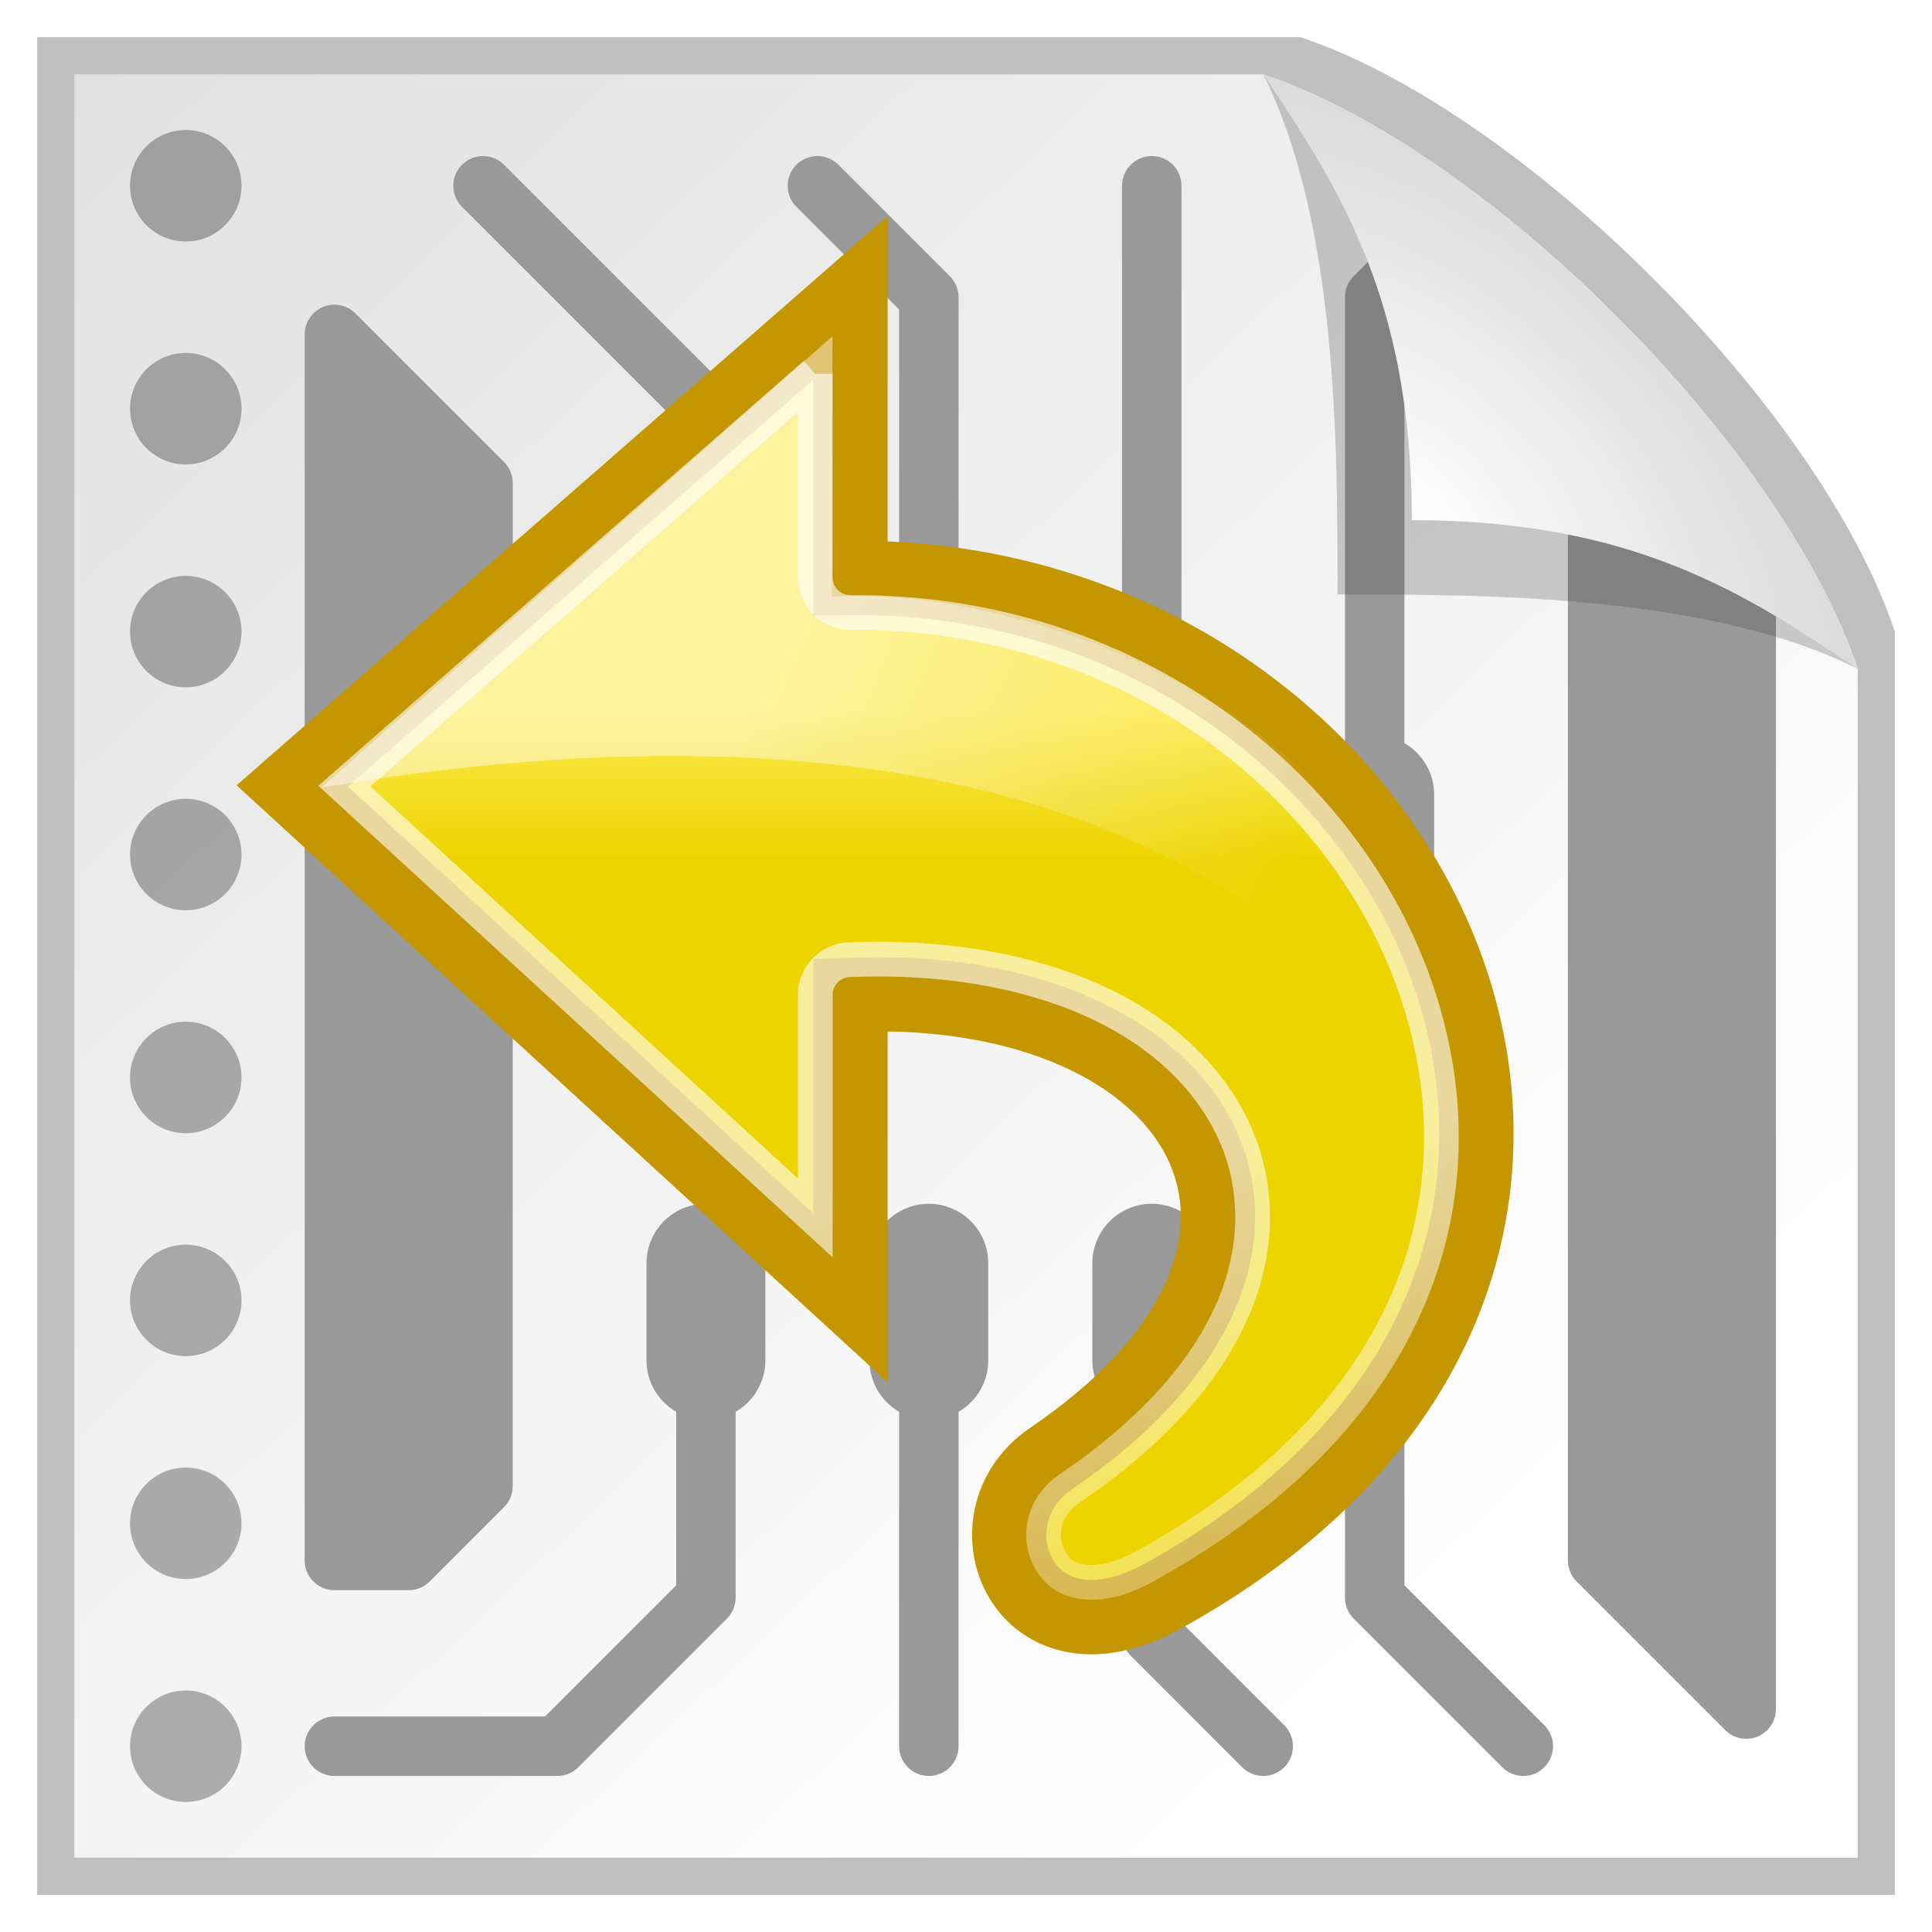
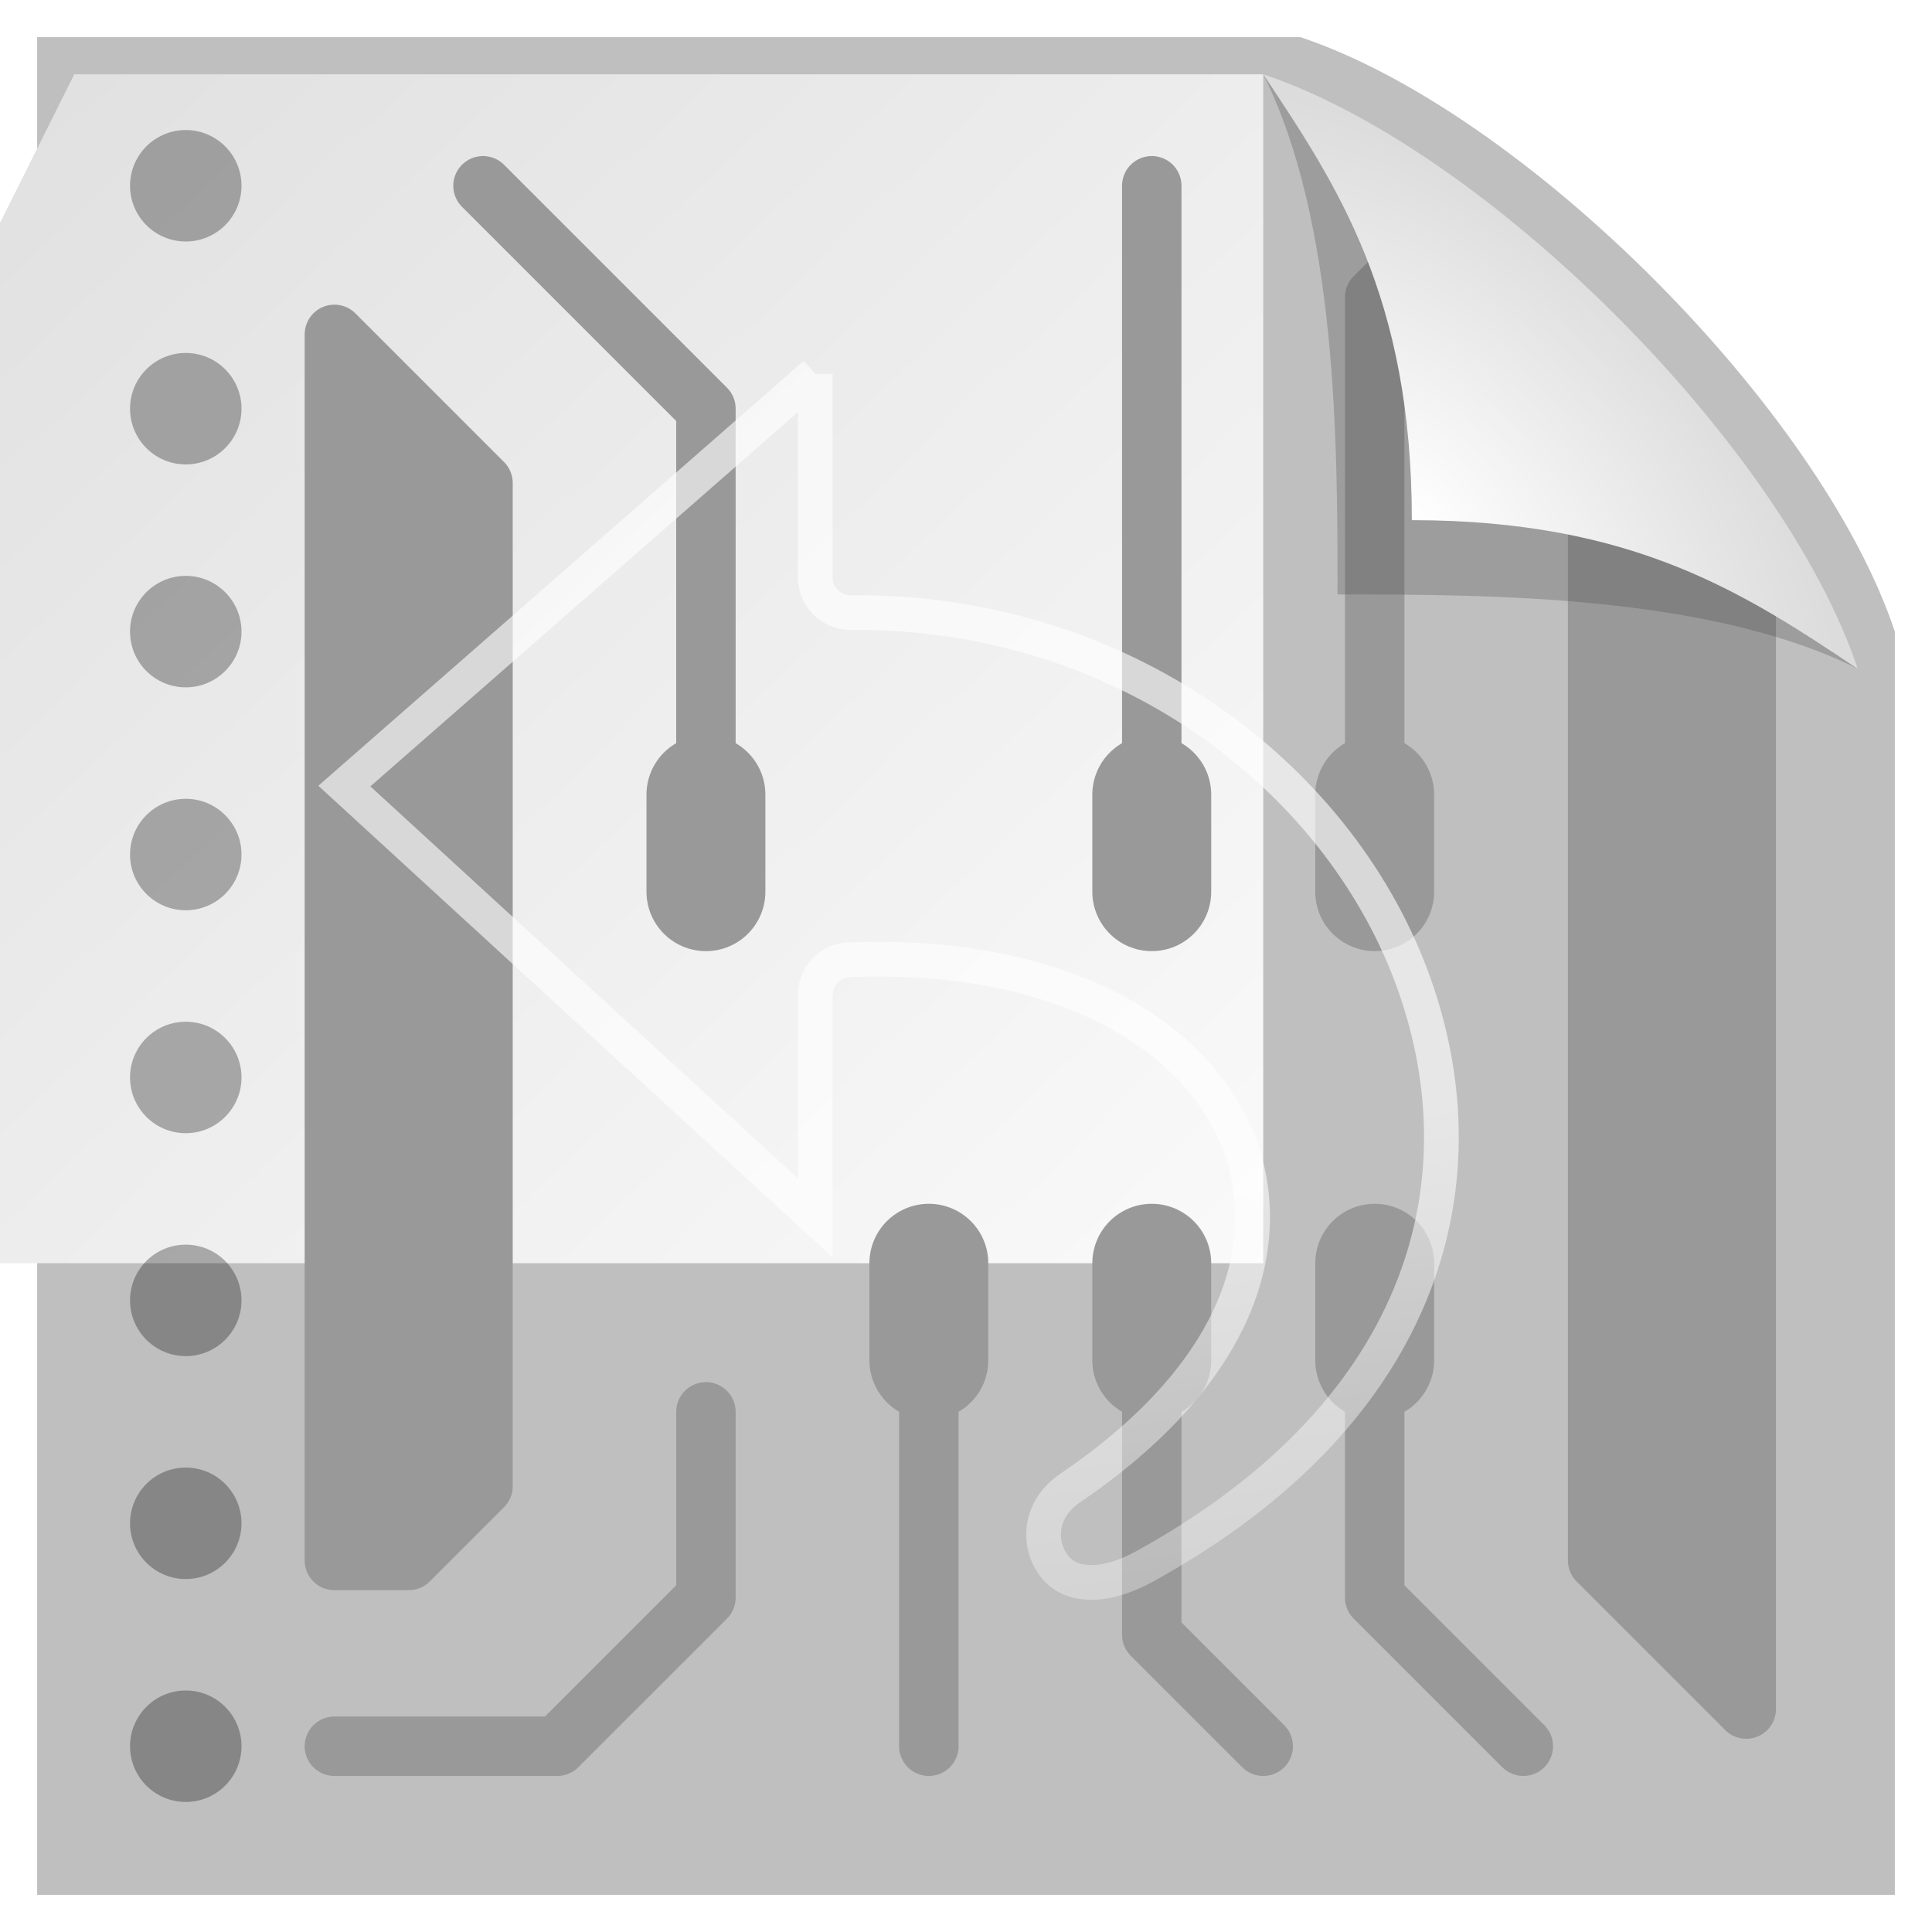
<svg xmlns="http://www.w3.org/2000/svg" xmlns:ns1="http://www.inkscape.org/namespaces/inkscape" xmlns:ns2="http://sodipodi.sourceforge.net/DTD/sodipodi-0.dtd" xmlns:xlink="http://www.w3.org/1999/xlink" width="26" height="26" id="svg2" version="1.1" ns1:version="0.48.5 r10040" ns2:docname="revert_pcbnew.svg">
  <defs id="defs4">
    <linearGradient id="linearGradient3775">
      <stop style="stop-color:#ffffff;stop-opacity:1;" offset="0" id="stop3777" />
      <stop style="stop-color:#e1e1e1;stop-opacity:1;" offset="1" id="stop3779" />
    </linearGradient>
    <linearGradient id="linearGradient3767">
      <stop style="stop-color:#ffffff;stop-opacity:1;" offset="0" id="stop3769" />
      <stop style="stop-color:#dcdcdc;stop-opacity:1;" offset="1" id="stop3771" />
    </linearGradient>
    <linearGradient ns1:collect="always" xlink:href="#linearGradient3775" id="linearGradient3781" x1="20" y1="21" x2="1" y2="1" gradientUnits="userSpaceOnUse" />
    <filter ns1:collect="always" id="filter3899">
      <feGaussianBlur ns1:collect="always" stdDeviation="0.375" id="feGaussianBlur3901" />
    </filter>
    <filter ns1:collect="always" id="filter3952" x="-0.12" width="1.24" y="-0.12" height="1.24">
      <feGaussianBlur ns1:collect="always" stdDeviation="0.35" id="feGaussianBlur3954" />
    </filter>
    <radialGradient ns1:collect="always" xlink:href="#linearGradient3767" id="radialGradient3975" cx="17.25" cy="6.417" fx="17.25" fy="6.417" r="3.5" gradientUnits="userSpaceOnUse" gradientTransform="matrix(0.857,-0.857,1.429,1.429,-4.952,12.619)" />
    <linearGradient ns1:collect="always" xlink:href="#be-2-3" id="linearGradient4120" gradientUnits="userSpaceOnUse" gradientTransform="matrix(0.644,-0.64,0.661,0.651,61.423,86.661)" x1="23.576" y1="25.357" x2="23.576" y2="31.211" />
    <linearGradient id="be-2-3" y2="31.211" gradientUnits="userSpaceOnUse" x2="23.576" gradientTransform="matrix(0.644,-0.64,0.661,0.651,61.423,86.661)" y1="25.357" x1="23.576">
      <stop offset="0" id="stop180-9" />
      <stop stop-color="#c3c3c3" offset=".135" id="stop182-1" />
      <stop stop-color="#8c8c8c" offset=".202" id="stop184-9" />
      <stop stop-color="#fff" offset=".27" id="stop186-6" />
      <stop stop-color="#757575" offset=".447" id="stop188-5-9" />
      <stop stop-color="#7d7d7d" offset=".571" id="stop190-8-3" />
      <stop stop-color="#b6b6b6" offset=".72" id="stop192-3" />
      <stop offset="1" id="stop194-8" />
    </linearGradient>
    <linearGradient ns1:collect="always" xlink:href="#ar-2-5" id="linearGradient4122" gradientUnits="userSpaceOnUse" gradientTransform="matrix(0.626,-0.622,0.773,0.762,59.298,83.616)" x1="30.038" y1="24.99" x2="30.038" y2="30" />
    <linearGradient id="ar-2-5">
      <stop stop-color="#3e3e3e" offset="0" id="stop166-8-6" />
      <stop stop-color="#828282" offset=".5" id="stop168-4-6" />
      <stop stop-color="#3c3c3c" offset="1" id="stop170-4" />
    </linearGradient>
    <linearGradient ns1:collect="always" xlink:href="#aq-0" id="linearGradient4124" gradientUnits="userSpaceOnUse" gradientTransform="matrix(0.626,-0.622,0.773,0.762,59.119,83.794)" x1="30.038" y1="24.99" x2="30.038" y2="30" />
    <linearGradient id="aq-0">
      <stop stop-color="#999" offset="0" id="stop173-4" />
      <stop stop-color="#fff" offset=".5" id="stop175-6" />
      <stop stop-color="#777" offset="1" id="stop177-2" />
    </linearGradient>
    <linearGradient ns1:collect="always" xlink:href="#ar-2-5" id="linearGradient4126" gradientUnits="userSpaceOnUse" gradientTransform="matrix(0.626,-0.622,0.773,0.762,59.921,82.996)" x1="30.038" y1="24.99" x2="30.038" y2="30" />
    <linearGradient id="linearGradient3332">
      <stop stop-color="#3e3e3e" offset="0" id="stop3334" />
      <stop stop-color="#828282" offset=".5" id="stop3336" />
      <stop stop-color="#3c3c3c" offset="1" id="stop3338" />
    </linearGradient>
    <linearGradient ns1:collect="always" xlink:href="#aq-0" id="linearGradient4128" gradientUnits="userSpaceOnUse" gradientTransform="matrix(0.626,-0.622,0.773,0.762,59.742,83.175)" x1="30.038" y1="24.99" x2="30.038" y2="30" />
    <linearGradient id="linearGradient3341">
      <stop stop-color="#999" offset="0" id="stop3343" />
      <stop stop-color="#fff" offset=".5" id="stop3345" />
      <stop stop-color="#777" offset="1" id="stop3347" />
    </linearGradient>
    <linearGradient ns1:collect="always" xlink:href="#ar-2-5" id="linearGradient4130" gradientUnits="userSpaceOnUse" gradientTransform="matrix(0.626,-0.622,0.773,0.762,60.547,82.374)" x1="30.038" y1="24.99" x2="30.038" y2="30" />
    <linearGradient id="linearGradient3350">
      <stop stop-color="#3e3e3e" offset="0" id="stop3352" />
      <stop stop-color="#828282" offset=".5" id="stop3354" />
      <stop stop-color="#3c3c3c" offset="1" id="stop3356" />
    </linearGradient>
    <linearGradient ns1:collect="always" xlink:href="#aq-0" id="linearGradient4132" gradientUnits="userSpaceOnUse" gradientTransform="matrix(0.626,-0.622,0.773,0.762,60.367,82.552)" x1="30.038" y1="24.99" x2="30.038" y2="30" />
    <linearGradient id="linearGradient3359">
      <stop stop-color="#999" offset="0" id="stop3361" />
      <stop stop-color="#fff" offset=".5" id="stop3363" />
      <stop stop-color="#777" offset="1" id="stop3365" />
    </linearGradient>
    <linearGradient ns1:collect="always" xlink:href="#bl-2-6" id="linearGradient4134" gradientUnits="userSpaceOnUse" gradientTransform="matrix(0.626,-0.622,0.773,0.762,59.06,83.852)" x1="9" y1="29.057" x2="9" y2="26.03" />
    <linearGradient id="bl-2-6" y2="26.03" gradientUnits="userSpaceOnUse" x2="9" gradientTransform="matrix(0.626,-0.622,0.773,0.762,59.06,83.852)" y1="29.057" x1="9">
      <stop stop-color="#e4db7b" offset="0" id="stop203-9-1" />
      <stop stop-color="#f4f0c8" offset="1" id="stop205-9-3" />
    </linearGradient>
    <linearGradient ns1:collect="always" xlink:href="#bm-0-2" id="linearGradient4136" gradientUnits="userSpaceOnUse" gradientTransform="matrix(0.526,0,0,0.52,81.027,79.545)" x1="5.518" y1="37.372" x2="9.522" y2="41.392" />
    <linearGradient id="bm-0-2" y2="41.392" gradientUnits="userSpaceOnUse" x2="9.522" gradientTransform="matrix(0.526,0,0,0.52,81.027,79.545)" y1="37.372" x1="5.518">
      <stop stop-color="#cbbd27" offset="0" id="stop208-1" />
      <stop stop-color="#9b901d" offset="1" id="stop210-5" />
    </linearGradient>
    <linearGradient ns1:collect="always" xlink:href="#e" id="linearGradient3005" gradientUnits="userSpaceOnUse" x1="25.446" y1="20.688" x2="25.446" y2="16.375" gradientTransform="matrix(-0.542,0,0,0.542,25.532,0.066)" />
    <linearGradient id="e" y2="16.375" gradientUnits="userSpaceOnUse" x2="25.446" y1="20.688" x1="25.446">
      <stop stop-color="#edd400" offset="0" id="stop12" />
      <stop stop-color="#fce94f" offset="1" id="stop14" />
    </linearGradient>
    <linearGradient ns1:collect="always" xlink:href="#f" id="linearGradient3002" gradientUnits="userSpaceOnUse" x1="21.677" y1="29.705" x2="18.072" y2="55.692" gradientTransform="matrix(-0.542,0,0,0.542,25.532,0.066)" />
    <linearGradient id="f" y2="55.692" gradientUnits="userSpaceOnUse" x2="18.072" y1="29.705" x1="21.677">
      <stop stop-color="#fff" offset="0" id="stop17" />
      <stop stop-color="#fff" stop-opacity="0" offset="1" id="stop19" />
    </linearGradient>
    <linearGradient y2="13.526" x2="25.561" y1="8.734" x1="15.457" gradientTransform="matrix(0.775,0,0,0.775,-1.918,1.342)" gradientUnits="userSpaceOnUse" id="linearGradient3041" xlink:href="#g" ns1:collect="always" />
    <linearGradient id="g" y2="13.526" gradientUnits="userSpaceOnUse" x2="25.561" gradientTransform="matrix(-1.431,0,0,1.43,50.646,2.355)" y1="8.734" x1="15.457">
      <stop stop-color="#fff" offset="0" id="stop22" />
      <stop stop-color="#fff" stop-opacity="0" offset="1" id="stop24" />
    </linearGradient>
    <linearGradient y2="13.526" x2="25.561" y1="8.734" x1="15.457" gradientTransform="matrix(0.775,0,0,0.775,-1.918,1.342)" gradientUnits="userSpaceOnUse" id="linearGradient3097" xlink:href="#g" ns1:collect="always" />
  </defs>
  <ns2:namedview id="base" pagecolor="#ffffff" bordercolor="#666666" borderopacity="1.0" ns1:pageopacity="0" ns1:pageshadow="2" ns1:zoom="15.365974" ns1:cx="1.3063586" ns1:cy="10.023132" ns1:document-units="px" ns1:current-layer="g3010" showgrid="true" ns1:showpageshadow="false" ns1:window-width="1362" ns1:window-height="732" ns1:window-x="0" ns1:window-y="16" ns1:window-maximized="0">
    <ns1:grid type="xygrid" id="grid2985" empspacing="2" visible="true" enabled="true" snapvisiblegridlinesonly="true" spacingx="0.5px" spacingy="0.5px" />
  </ns2:namedview>
  <g ns1:label="Layer 1" ns1:groupmode="layer" id="layer1" transform="translate(0,-1026.362)">
    <path ns2:nodetypes="cccccc" ns1:connector-curvature="0" id="path3889" d="m 0.5,0.5 17,0 c 3,1 7,5 8,8 l 0,17 -25,0 z" style="opacity:0.5;fill:#000000;fill-opacity:1;stroke:none;filter:url(#filter3899)" transform="translate(0,1026.362)" />
-     <path style="fill:url(#linearGradient3781);fill-opacity:1;stroke:none" d="m 1,1 16,0 c 3,1 7,5 8,8 l 0,16 -24,0 z" id="rect3761" ns1:connector-curvature="0" ns2:nodetypes="cccccc" transform="translate(0,1026.362)" />
+     <path style="fill:url(#linearGradient3781);fill-opacity:1;stroke:none" d="m 1,1 16,0 l 0,16 -24,0 z" id="rect3761" ns1:connector-curvature="0" ns2:nodetypes="cccccc" transform="translate(0,1026.362)" />
    <path ns2:type="arc" style="opacity:0.3;fill:#000000;fill-opacity:1;stroke:none" id="path3903" ns2:cx="2.5" ns2:cy="3.5" ns2:rx="1" ns2:ry="1" d="m 3.5,3.5 c 0,0.552 -0.448,1 -1,1 -0.552,0 -1,-0.448 -1,-1 0,-0.552 0.448,-1 1,-1 0.552,0 1,0.448 1,1 z" transform="matrix(0.75,0,0,0.75,0.625,1026.237)" />
    <path transform="matrix(0.75,0,0,0.75,0.625,1029.237)" d="m 3.5,3.5 c 0,0.552 -0.448,1 -1,1 -0.552,0 -1,-0.448 -1,-1 0,-0.552 0.448,-1 1,-1 0.552,0 1,0.448 1,1 z" ns2:ry="1" ns2:rx="1" ns2:cy="3.5" ns2:cx="2.5" id="path3906" style="opacity:0.3;fill:#000000;fill-opacity:1;stroke:none" ns2:type="arc" />
    <path transform="matrix(0.75,0,0,0.75,0.625,1032.237)" d="m 3.5,3.5 c 0,0.552 -0.448,1 -1,1 -0.552,0 -1,-0.448 -1,-1 0,-0.552 0.448,-1 1,-1 0.552,0 1,0.448 1,1 z" ns2:ry="1" ns2:rx="1" ns2:cy="3.5" ns2:cx="2.5" id="path3908" style="opacity:0.3;fill:#000000;fill-opacity:1;stroke:none" ns2:type="arc" />
    <path ns2:type="arc" style="opacity:0.3;fill:#000000;fill-opacity:1;stroke:none" id="path3910" ns2:cx="2.5" ns2:cy="3.5" ns2:rx="1" ns2:ry="1" d="m 3.5,3.5 c 0,0.552 -0.448,1 -1,1 -0.552,0 -1,-0.448 -1,-1 0,-0.552 0.448,-1 1,-1 0.552,0 1,0.448 1,1 z" transform="matrix(0.75,0,0,0.75,0.625,1035.237)" />
    <path transform="matrix(0.75,0,0,0.75,0.625,1038.237)" d="m 3.5,3.5 c 0,0.552 -0.448,1 -1,1 -0.552,0 -1,-0.448 -1,-1 0,-0.552 0.448,-1 1,-1 0.552,0 1,0.448 1,1 z" ns2:ry="1" ns2:rx="1" ns2:cy="3.5" ns2:cx="2.5" id="path3912" style="opacity:0.3;fill:#000000;fill-opacity:1;stroke:none" ns2:type="arc" />
    <path ns2:type="arc" style="opacity:0.3;fill:#000000;fill-opacity:1;stroke:none" id="path3914" ns2:cx="2.5" ns2:cy="3.5" ns2:rx="1" ns2:ry="1" d="m 3.5,3.5 c 0,0.552 -0.448,1 -1,1 -0.552,0 -1,-0.448 -1,-1 0,-0.552 0.448,-1 1,-1 0.552,0 1,0.448 1,1 z" transform="matrix(0.75,0,0,0.75,0.625,1041.237)" />
    <path ns2:type="arc" style="opacity:0.3;fill:#000000;fill-opacity:1;stroke:none" id="path3916" ns2:cx="2.5" ns2:cy="3.5" ns2:rx="1" ns2:ry="1" d="m 3.5,3.5 c 0,0.552 -0.448,1 -1,1 -0.552,0 -1,-0.448 -1,-1 0,-0.552 0.448,-1 1,-1 0.552,0 1,0.448 1,1 z" transform="matrix(0.75,0,0,0.75,0.625,1044.237)" />
    <path transform="matrix(0.75,0,0,0.75,0.625,1047.237)" d="m 3.5,3.5 c 0,0.552 -0.448,1 -1,1 -0.552,0 -1,-0.448 -1,-1 0,-0.552 0.448,-1 1,-1 0.552,0 1,0.448 1,1 z" ns2:ry="1" ns2:rx="1" ns2:cy="3.5" ns2:cx="2.5" id="path3918" style="opacity:0.3;fill:#000000;fill-opacity:1;stroke:none" ns2:type="arc" />
    <path ns1:connector-curvature="0" id="path307-5" d="m 6.5,1028.862 3,3 0,5" display="block" style="color:#000000;fill:none;stroke:#999999;stroke-width:0.8;stroke-linecap:round;stroke-linejoin:round;stroke-miterlimit:4;stroke-dasharray:none;display:block" ns2:nodetypes="ccc" />
-     <path ns1:connector-curvature="0" id="path309-3" d="m 12.5,1036.862 0,-6.5 -1.5,-1.5" display="block" style="color:#000000;fill:none;stroke:#999999;stroke-width:0.8;stroke-linecap:round;stroke-linejoin:round;stroke-miterlimit:4;stroke-dasharray:none;display:block" ns2:nodetypes="ccc" />
    <path ns1:connector-curvature="0" id="path311-3" d="m 15.5,1036.862 0,-8" display="block" style="color:#000000;fill:none;stroke:#999999;stroke-width:0.8;stroke-linecap:round;stroke-linejoin:round;stroke-miterlimit:4;stroke-dasharray:none;display:block" ns2:nodetypes="cc" />
    <path ns1:connector-curvature="0" id="path313-8" d="m 18.5,1036.862 0,-6.5 1,-1" display="block" style="color:#000000;fill:none;stroke:#999999;stroke-width:0.8;stroke-linecap:round;stroke-linejoin:round;stroke-miterlimit:4;stroke-dasharray:none;display:block" ns2:nodetypes="ccc" />
    <path ns1:connector-curvature="0" id="path331-1" d="m 9.5,1045.362 0,2.5 -2,2 -3,0" display="block" style="color:#000000;fill:none;stroke:#999999;stroke-width:0.8;stroke-linecap:round;stroke-linejoin:round;stroke-miterlimit:4;stroke-dasharray:none;display:block" ns2:nodetypes="cccc" />
    <path ns1:connector-curvature="0" id="path333-9" d="m 12.5,1045.362 0,4.5" display="block" style="color:#000000;fill:none;stroke:#999999;stroke-width:0.8;stroke-linecap:round;stroke-linejoin:round;stroke-miterlimit:4;stroke-dasharray:none;display:block" ns2:nodetypes="cc" />
    <path ns2:nodetypes="ccc" ns1:connector-curvature="0" id="path335-0" d="m 15.5,1045.362 0,3 1.5,1.5" display="block" style="color:#000000;fill:none;stroke:#999999;stroke-width:0.8;stroke-linecap:round;stroke-linejoin:round;stroke-miterlimit:4;stroke-dasharray:none;display:block" />
    <path ns1:connector-curvature="0" id="path337-9" d="m 18.5,1045.362 0,2.5 2,2" display="block" style="color:#000000;fill:none;stroke:#999999;stroke-width:0.8;stroke-linecap:round;stroke-linejoin:round;stroke-miterlimit:4;stroke-dasharray:none;display:block" ns2:nodetypes="ccc" />
    <path ns1:connector-curvature="0" id="path339-8" d="m 4.5,1030.862 2,2 0,13.5 -1,1 -1,0 z" display="block" style="color:#000000;fill:#999999;stroke:#999999;stroke-width:0.8;stroke-linecap:round;stroke-linejoin:round;stroke-miterlimit:4;stroke-dasharray:none;display:block" ns2:nodetypes="cccccc" />
    <path ns1:connector-curvature="0" id="path341-8" d="m 23.5,1049.362 -2,-2 0,-14.5 2,1 z" display="block" style="color:#000000;fill:#999999;stroke:#999999;stroke-width:0.8;stroke-linecap:round;stroke-linejoin:round;stroke-miterlimit:4;stroke-dasharray:none;display:block" ns2:nodetypes="ccccc" />
    <path ns1:connector-curvature="0" id="path315-3" display="block" d="m 9.5,1037.056 0,1.306" style="color:#000000;fill:none;stroke:#999999;stroke-width:1.6;stroke-linecap:round;stroke-linejoin:round;stroke-miterlimit:4;stroke-opacity:1;stroke-dasharray:none;display:block" ns2:nodetypes="cc" />
-     <path ns1:connector-curvature="0" id="path317-7" display="block" d="m 12.5,1037.056 0,1.306" style="color:#000000;fill:none;stroke:#999999;stroke-width:1.6;stroke-linecap:round;stroke-linejoin:round;stroke-miterlimit:4;stroke-dasharray:none;display:block" ns2:nodetypes="cc" />
    <path ns1:connector-curvature="0" id="path319-9" display="block" d="m 15.5,1037.056 0,1.306" style="color:#000000;fill:none;stroke:#999999;stroke-width:1.6;stroke-linecap:round;stroke-linejoin:round;stroke-miterlimit:4;stroke-dasharray:none;display:block" ns2:nodetypes="cc" />
    <path ns1:connector-curvature="0" id="path321-3" display="block" d="m 18.5,1037.056 0,1.306" style="color:#000000;fill:none;stroke:#999999;stroke-width:1.6;stroke-linecap:round;stroke-linejoin:round;stroke-miterlimit:4;stroke-dasharray:none;display:block" ns2:nodetypes="cc" />
    <path ns1:connector-curvature="0" id="path323-7" display="block" d="m 18.5,1043.362 0,1.306" style="color:#000000;fill:none;stroke:#999999;stroke-width:1.6;stroke-linecap:round;stroke-linejoin:round;stroke-miterlimit:4;stroke-dasharray:none;display:block" ns2:nodetypes="cc" />
    <path ns1:connector-curvature="0" id="path325-8" display="block" d="m 15.5,1043.362 0,1.306" style="color:#000000;fill:none;stroke:#999999;stroke-width:1.6;stroke-linecap:round;stroke-linejoin:round;stroke-miterlimit:4;stroke-dasharray:none;display:block" ns2:nodetypes="cc" />
    <path ns1:connector-curvature="0" id="path327-7" display="block" d="m 12.5,1043.362 0,1.306" style="color:#000000;fill:none;stroke:#999999;stroke-width:1.6;stroke-linecap:round;stroke-linejoin:round;stroke-miterlimit:4;stroke-dasharray:none;display:block" ns2:nodetypes="cc" />
-     <path ns1:connector-curvature="0" id="path329-4" display="block" d="m 9.5,1043.362 0,1.306" style="color:#000000;fill:none;stroke:#999999;stroke-width:1.6;stroke-linecap:round;stroke-linejoin:round;stroke-miterlimit:4;stroke-dasharray:none;display:block" ns2:nodetypes="cc" />
    <path ns2:nodetypes="cccc" transform="translate(0,1026.362)" ns1:connector-curvature="0" id="path3783" d="m 17,1 c 1,0.5 7.5,7 8,8 C 23,8 20,8 18,8 18,6 18,3 17,1 z" style="opacity:0.5;fill:#373737;fill-opacity:1;stroke:none;filter:url(#filter3952)" />
    <path style="fill:url(#radialGradient3975);fill-opacity:1;stroke:none" d="m 17,1 c 3,1 7,5 8,8 C 23.5,8 22,7 19,7 19,4 18,2.5 17,1 z" id="path3765" ns1:connector-curvature="0" transform="translate(0,1026.362)" ns2:nodetypes="cccc" />
    <g transform="matrix(0.862,0,0,0.862,1.781,1028.212)" id="g3010">
-       <path style="color:#000000;fill:url(#linearGradient3005);stroke:#c49600;stroke-width:1.16;display:block;stroke-miterlimit:4;stroke-dasharray:none;stroke-opacity:1" d="M 16.088,22.772 C 25.378,17.65 20.147,6.792 11.211,6.877 v -4.372 l -8.714,7.619 8.714,7.991 v -4.731 c 5.547,-0.225 7.99,3.939 3.129,7.243 -1.391,0.946 -0.428,3.345 1.748,2.145 z" display="block" id="path30" ns1:connector-curvature="0" />
      <path style="opacity:0.618;color:#000000;fill:none;stroke:url(#linearGradient3002);stroke-width:0.542;display:block" d="m 10.661,3.691 v 3.184 c 0.005,0.297 0.245,0.537 0.542,0.542 4.244,-0.04 7.579,2.538 8.757,5.657 1.178,3.12 0.313,6.77 -4.15,9.231 -0.461,0.254 -0.794,0.28 -1.016,0.237 -0.222,-0.042 -0.362,-0.161 -0.457,-0.322 -0.191,-0.322 -0.163,-0.817 0.305,-1.135 1.278,-0.868 2.119,-1.816 2.541,-2.795 0.422,-0.978 0.401,-1.99 -0.017,-2.845 -0.836,-1.71 -3.064,-2.727 -5.979,-2.608 -0.291,0.013 -0.521,0.251 -0.525,0.542 v 3.489 L 3.31,10.126 10.661,3.691 z" display="block" id="path32" ns1:connector-curvature="0" />
-       <path d="m 2.952,10.15 c 10.054,-1.696 15.661,1.165 17.775,5.656 0.083,-6.853 -7.026,-8.845 -9.805,-8.635 l 0.009,-4.069 -7.979,7.048 z" id="path34" ns1:connector-curvature="0" style="opacity:0.45;fill:url(#linearGradient3097);fill-rule:evenodd" />
    </g>
  </g>
</svg>